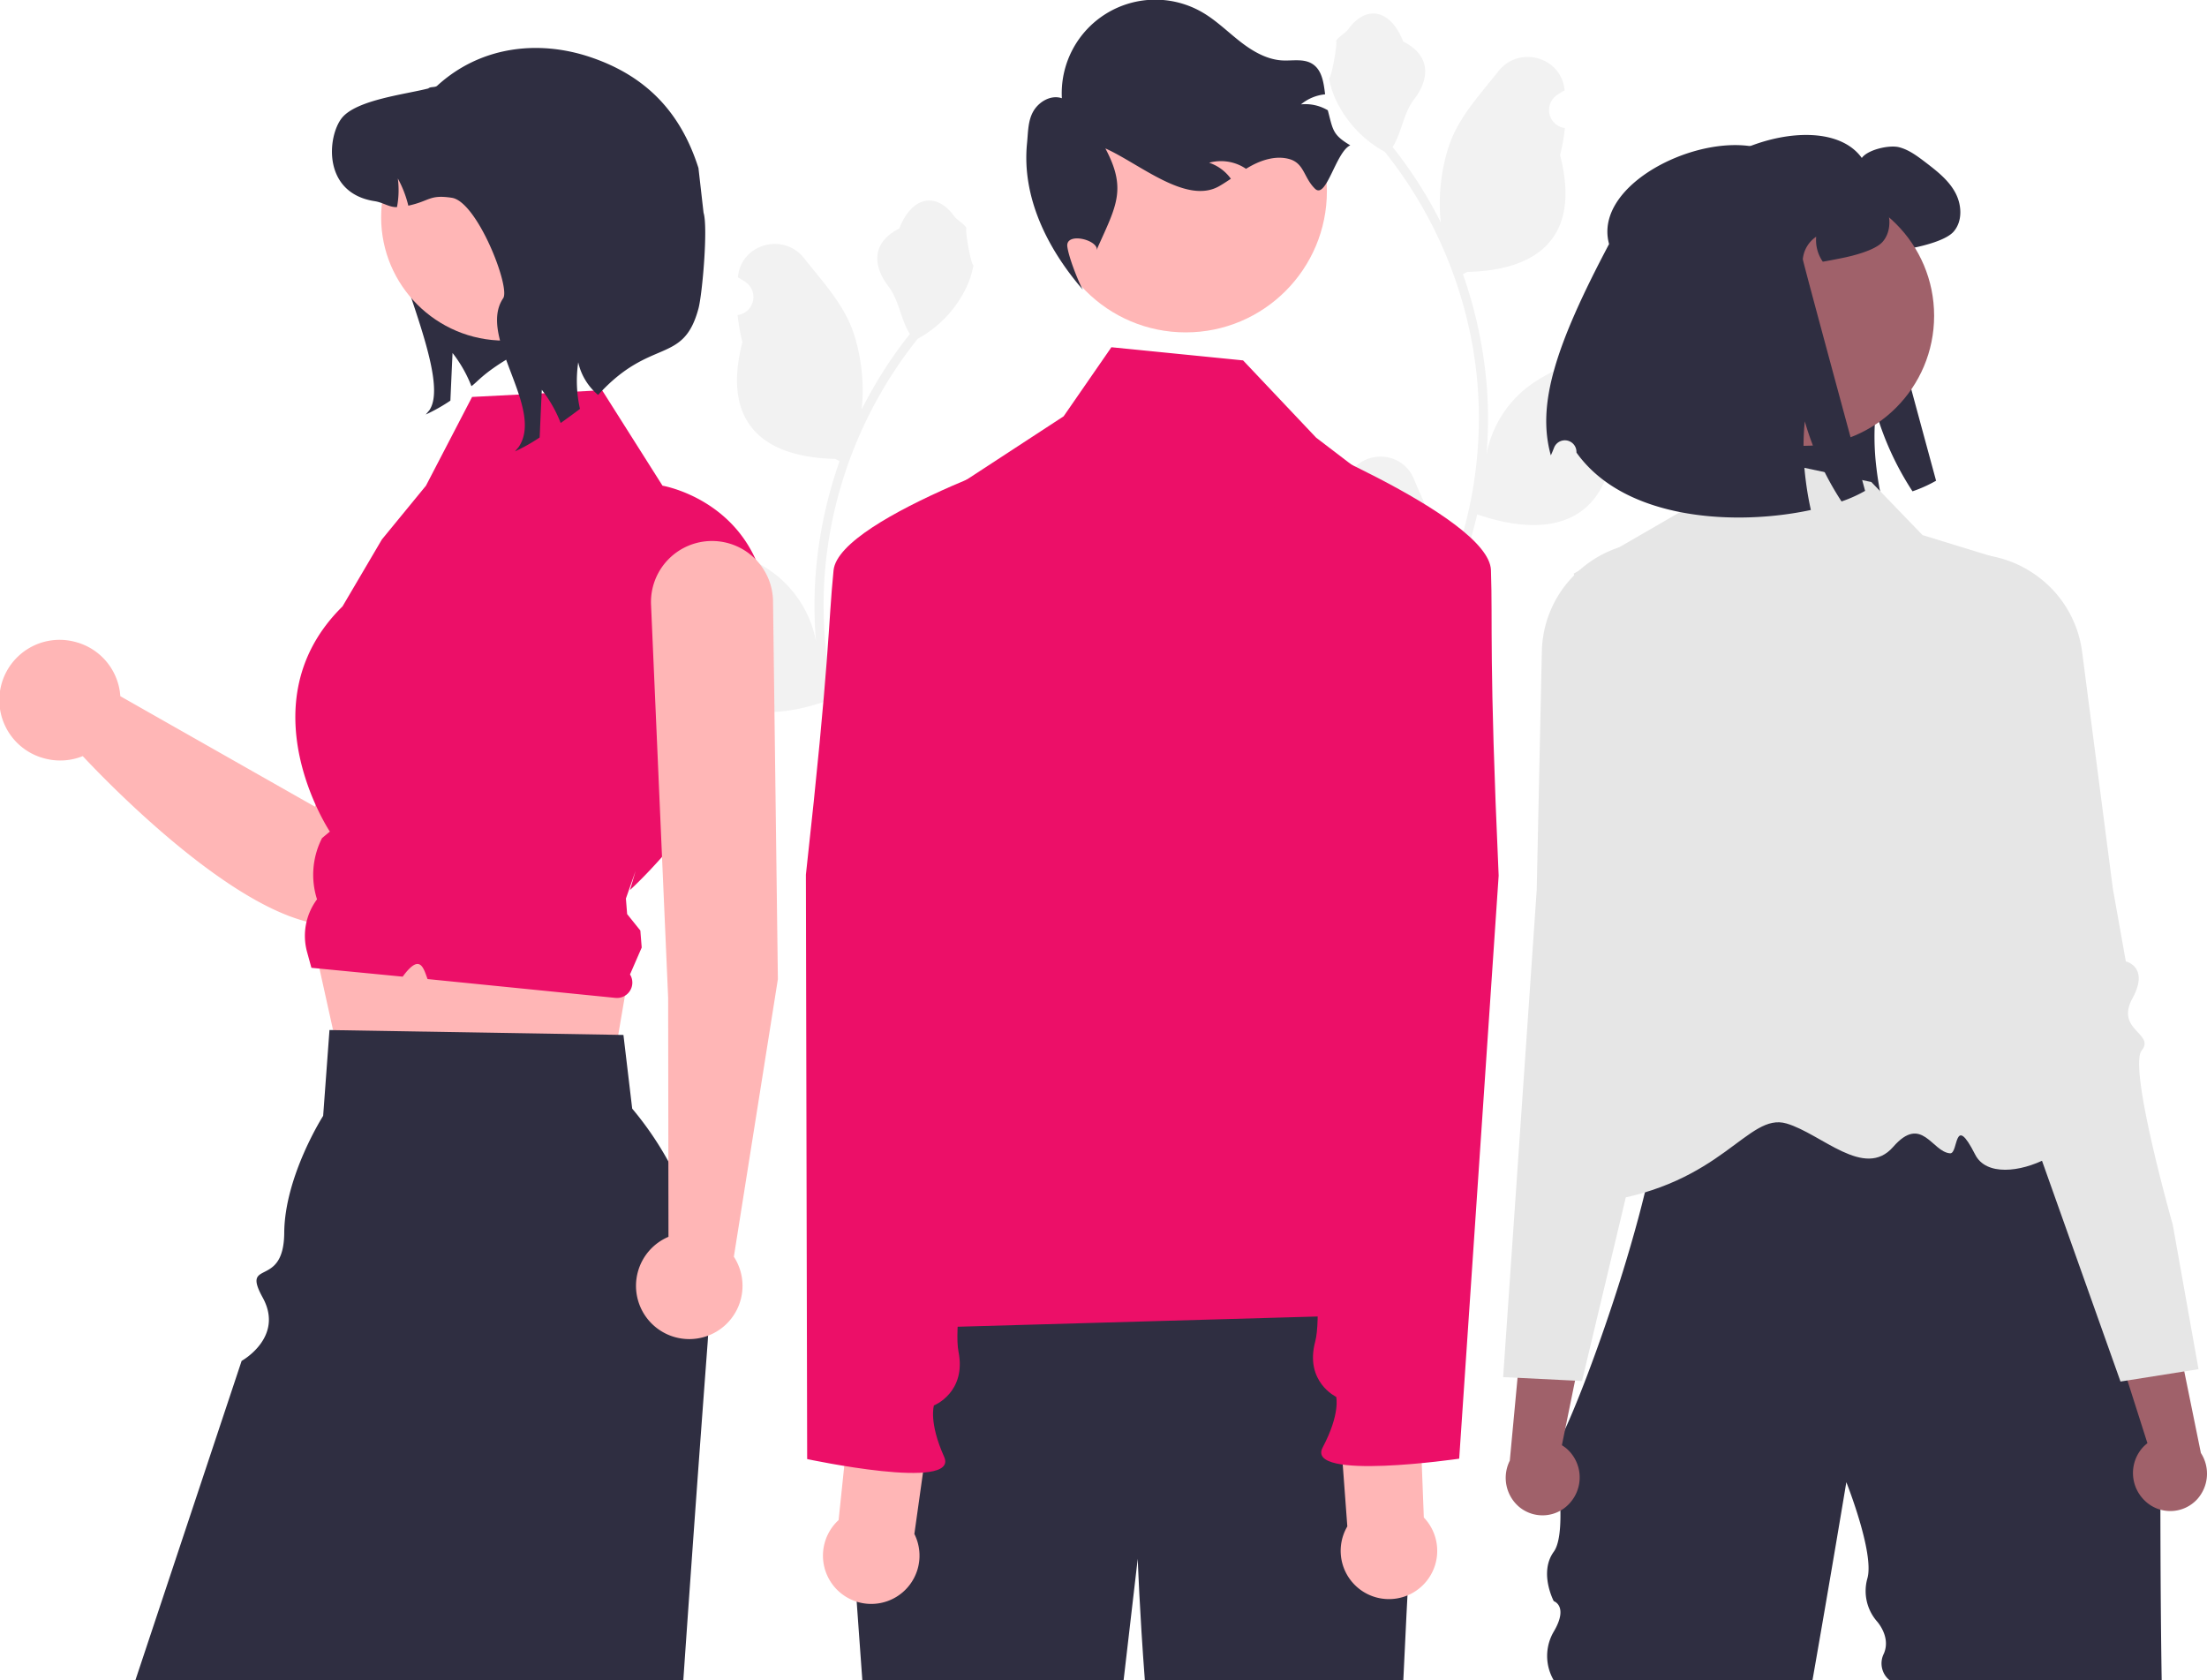
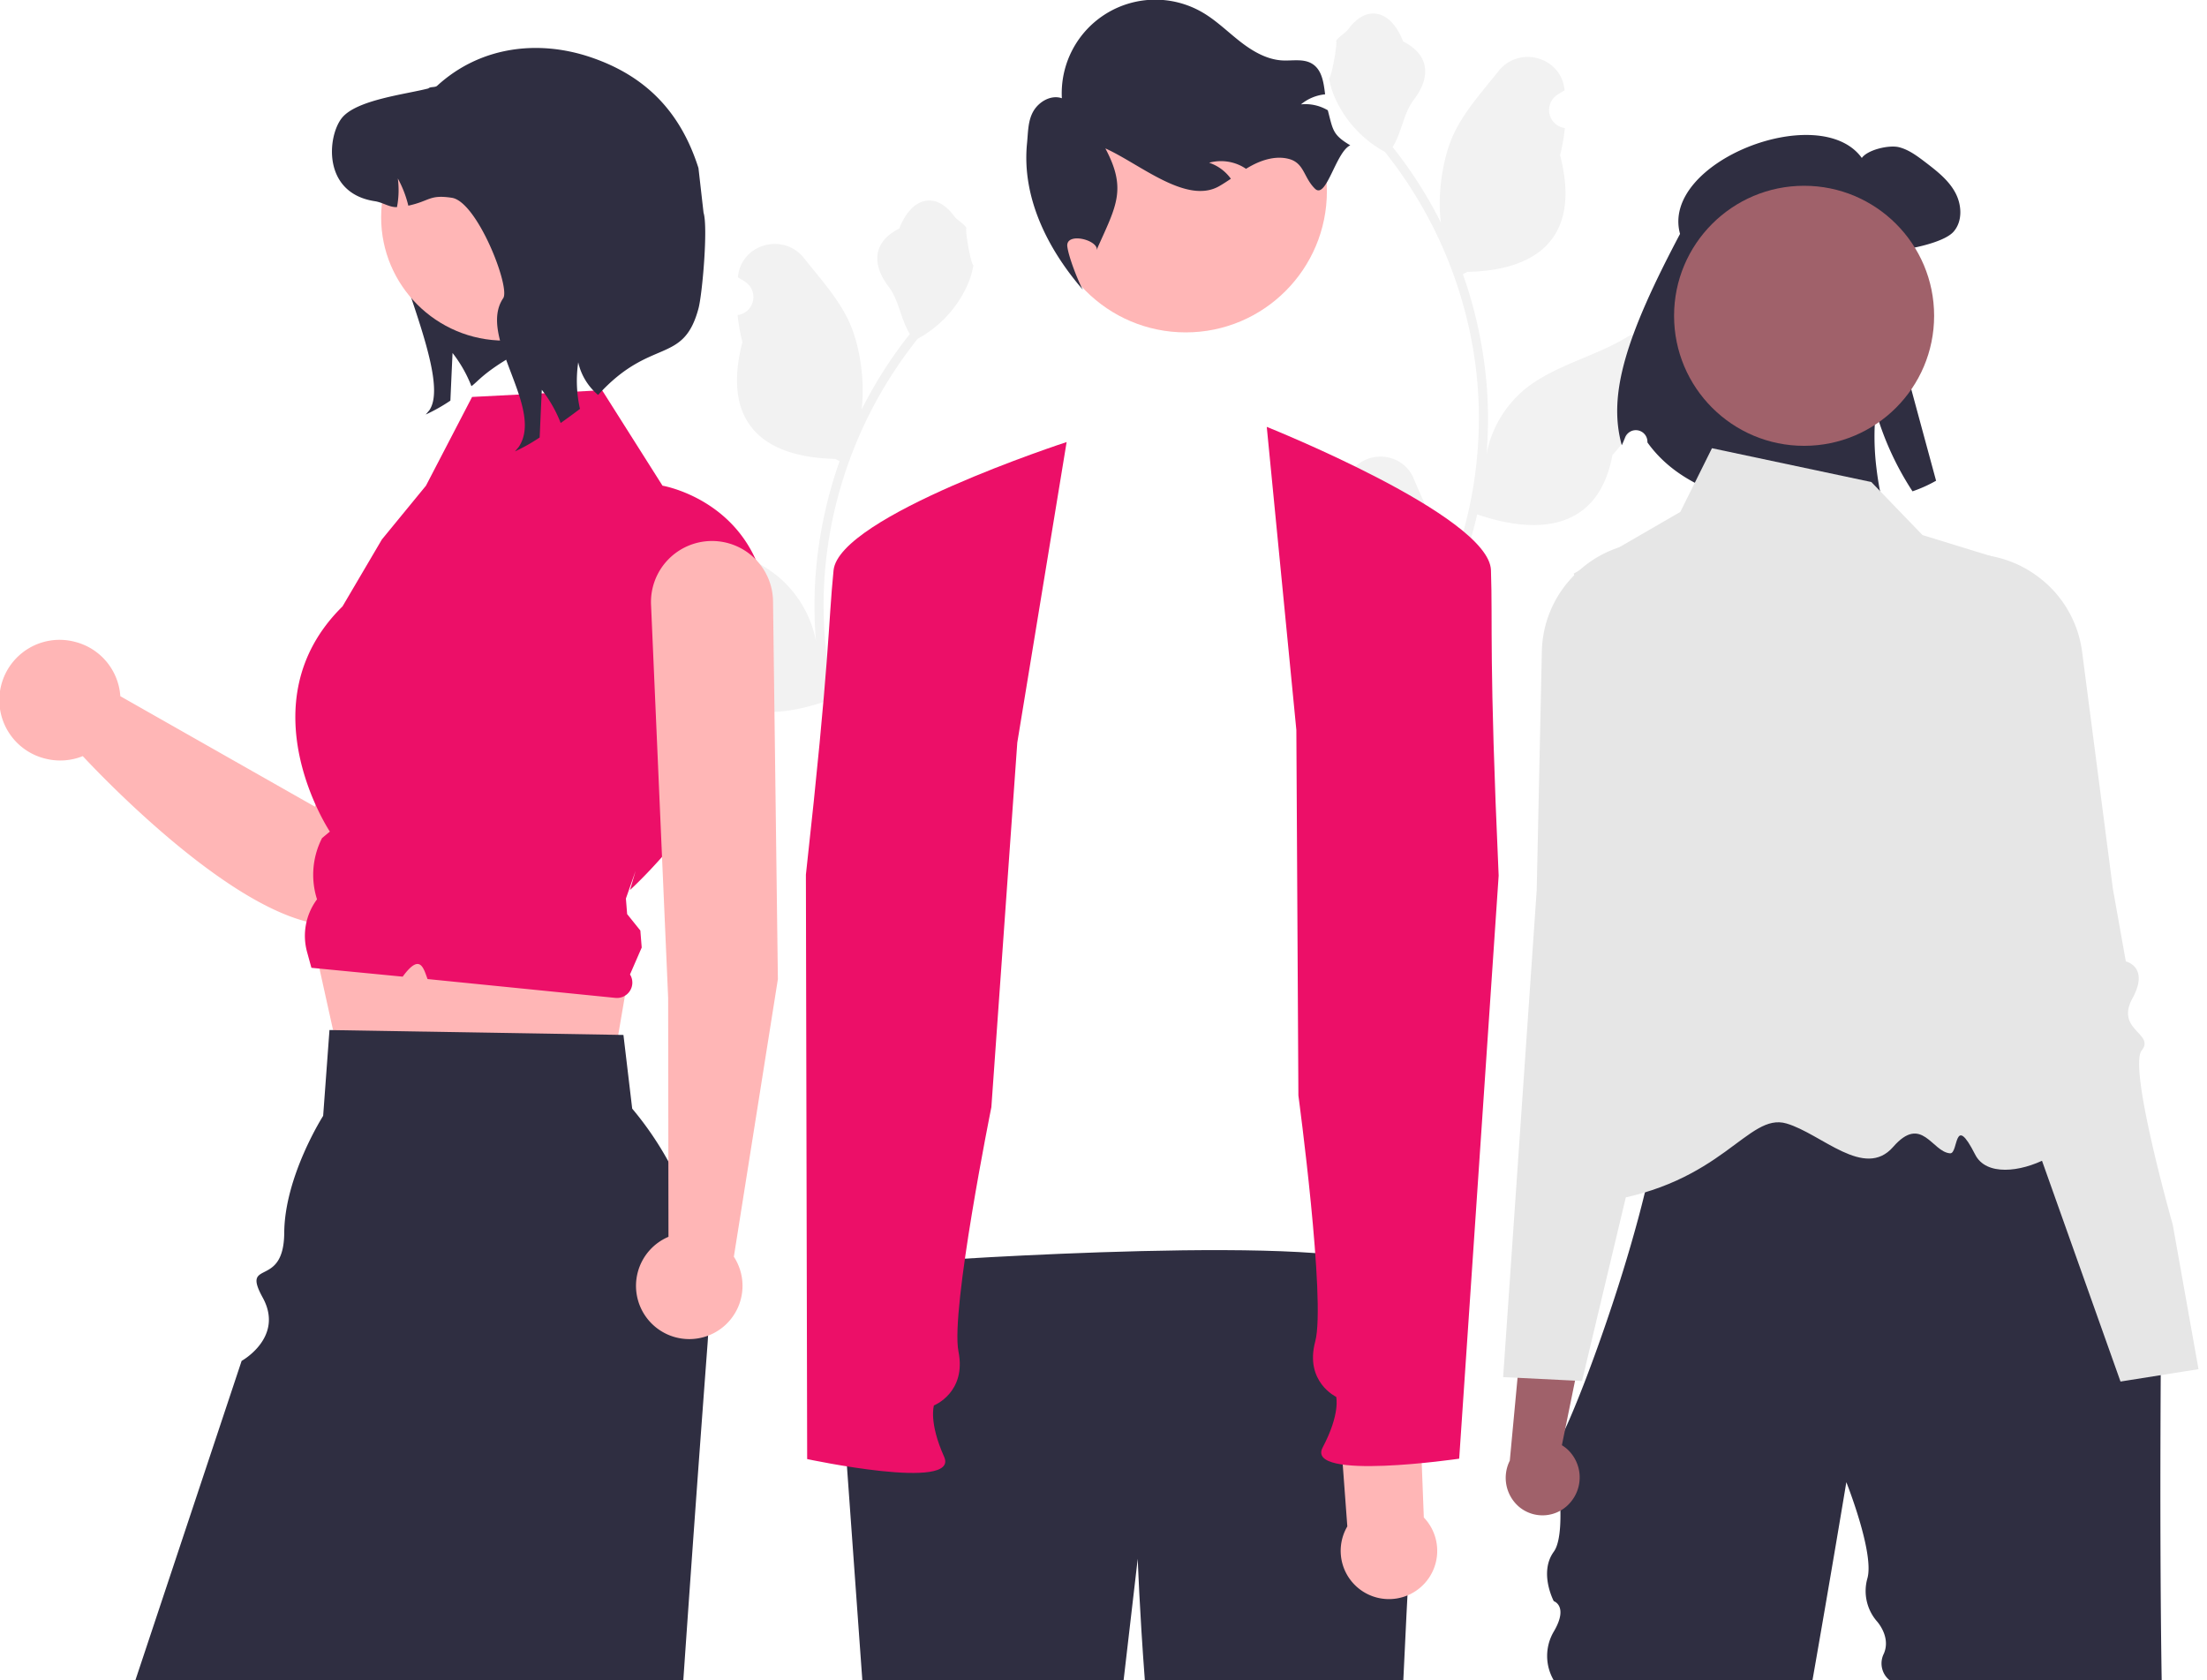
<svg xmlns="http://www.w3.org/2000/svg" width="838" height="638" fill="none">
  <g clip-path="url(#a)">
    <path fill="#F2F2F2" d="M508.135 192.257a5.093 5.093 0 0 0 5.208-6.167 5.1 5.1 0 0 0-1.519-2.656l-.348-1.386.138-.333c4.686-11.175 20.569-11.098 25.215.093 4.124 9.933 9.375 19.883 10.668 30.385a40.5 40.5 0 0 1-.71 13.908 162.1 162.1 0 0 0 14.748-67.339 156 156 0 0 0-.97-17.457q-.804-7.128-2.231-14.155a164 164 0 0 0-32.525-69.512 43.65 43.65 0 0 1-18.153-18.833 33.3 33.3 0 0 1-3.028-9.099c.884.116 3.332-13.343 2.666-14.169 1.231-1.869 3.436-2.798 4.781-4.621 6.689-9.07 15.906-7.486 20.717 4.839 10.278 5.187 10.378 13.79 4.071 22.064-4.012 5.264-4.564 12.387-8.084 18.023.362.464.739.913 1.101 1.376a165 165 0 0 1 17.229 27.295c-1.369-10.69.652-23.57 4.097-31.873 3.921-9.46 11.271-17.426 17.743-25.604 7.775-9.823 23.717-5.536 25.087 6.916l.039.361a47 47 0 0 0-2.824 1.727 6.905 6.905 0 0 0 2.784 12.565l.141.022a69 69 0 0 1-1.811 10.272c8.303 32.111-9.623 43.807-35.219 44.332-.565.29-1.116.58-1.681.855a168.5 168.5 0 0 1 9.069 42.68 160 160 0 0 1-.116 25.803l.044-.304a42.23 42.23 0 0 1 14.415-24.383c11.093-9.113 26.766-12.468 38.734-19.793 5.761-3.526 13.143 1.03 12.138 7.709l-.049.32a47 47 0 0 0-5.201 2.506 47 47 0 0 0-2.824 1.727 6.906 6.906 0 0 0 2.784 12.566l.141.021.29.044a68.8 68.8 0 0 1-12.648 19.804c-5.192 28.032-27.491 30.692-51.344 22.529h-.015a168.5 168.5 0 0 1-11.314 33.031h-40.421c-.145-.449-.275-.912-.406-1.362 3.742.236 7.498.012 11.185-.666-2.999-3.68-5.998-7.389-8.997-11.068a2 2 0 0 1-.188-.218c-1.521-1.883-3.057-3.752-4.578-5.635l-.001-.003a67.3 67.3 0 0 1 1.971-17.136z" />
    <path fill="#2F2E41" d="M637.913 88.812c-7.516-27.401 53.102-50.899 69.02-28.832 2.214-3.138 10.394-5.043 14.147-4.08 3.753.962 6.91 3.367 9.989 5.697 4.235 3.252 8.623 6.62 11.221 11.298 2.618 4.657 3.022 11.01-.5 15.051-2.791 3.214-11.029 5.293-15.225 6.14-2.925.597-5.389 1.078-7.506 1.424a14.35 14.35 0 0 1-2.502-9.489 11.64 11.64 0 0 0-5.081 8.546c-.058.712 23.655 87.96 23.655 87.96a51.7 51.7 0 0 1-8.95 4.023 112.5 112.5 0 0 1-13.955-30.411 97.4 97.4 0 0 0 .27 21.653 119 119 0 0 0 2.04 11.991c-28.178 6.082-70.56 4.081-88.999-21.788l-.01-.321a4.4 4.4 0 0 0-6.552-3.779 4.4 4.4 0 0 0-1.951 2.244 51 51 0 0 1-1.227 2.915c-5.37-19.209 1.579-41.439 22.116-80.242m-47.95 459.397v.898a4 4 0 0 1 0-.898m27.595-155.074a15 15 0 0 1 2.183-.424 31 31 0 0 0-2.183.424m-.639.162q.293-.081.638-.162c-.213.055-.419.096-.638.162M820.791 638H717.505a8.21 8.21 0 0 1-2.212-10.115c2.822-6.471-2.707-12.384-2.707-12.384a17.57 17.57 0 0 1-3.54-16.191c2.736-9.558-7.988-36.535-7.988-36.535s-5.781 34.834-12.865 75.225h-98.23a18.27 18.27 0 0 1 0-18.489c5.725-9.706 0-11.568 0-11.568s-5.724-10.862 0-18.748 0-40.088 0-40.088c.216 1.423 1.847-1.165 4.358-6.593 3.822-8.257 9.664-23.108 15.566-40.348 4.219-12.304 8.473-25.843 12.028-39.079h.009a479 479 0 0 0 2.649-10.338c1.631-6.695 3.029-13.202 4.09-19.311 2.304-13.158 3.063-24.462 1.294-31.814-1.467-6.118-4.676-9.491-10.216-8.913 2.968-.492 7.317-.958 12.676-1.398q1.45-.115 3.002-.242c39.969-3.02 125.721-4.754 125.721-4.754l26.266 47.035 33.264 59.581s-.906 79.929.121 145.067" />
    <path fill="#E6E6E6" d="m710.547 183.022-60.514-12.837-12.015 24.185-40.462 23.426s26.081 106.641 25.932 121.64c-.377 38.079-61.305 123.44-15.284 116.873s55.369-34.073 70.143-29.724c13.324 3.923 29.593 21.372 40.485 8.892s14.729 1.932 21.616 2.43c3.273.236 1.302-15.759 9.537.497s51.904-5.626 37.104-20.427c-24.65-24.65-29.66-206.362-29.66-206.362l-27.441-8.443z" />
    <path fill="#A0616A" d="M596.411 570.297a14.53 14.53 0 0 0-1.496-20.205 14 14 0 0 0-1.866-1.351l10.118-49.656-23.39-14-6.506 69.522a14.48 14.48 0 0 0 3.338 17.367 13.865 13.865 0 0 0 19.802-1.677" />
    <path fill="#E6E6E6" d="M669.036 308.554c-.147-1.596-2.183-2.321-5.005-3.322a31 31 0 0 1-7.998-3.788c-6.248-4.513-3.788-9.232-.389-15.756.665-1.268 1.355-2.588 2.002-3.96 1.924-4.065-1.139-20.83-9.12-49.84-2.46-8.931-2.451-15.238-4.151-19.423-1.691-4.185-5.082-6.248-14.324-6.679a42.25 42.25 0 0 0-30.416 10.812c-.224.198-.457.414-.682.621a42 42 0 0 0-1.242 1.217 42.22 42.22 0 0 0-12.27 29.027l-.043 1.855-1.907 88.634-5.359 77.78-7.386 107.143 5.471.268 21.83 1.087 2.65.129 6.281-26.352 7.559-31.71 2.778-11.649 8.621-36.138 4.021-16.886 2.459-10.311 1.001-4.211 4.884-20.467c.112-.432 11.346-44.758 24.298-52.17 4.832-2.761 6.575-4.366 6.437-5.911" />
-     <path fill="#A0616A" d="M814.355 569.77a14.53 14.53 0 0 1-.682-20.25 14 14 0 0 1 1.71-1.543l-15.393-48.283 21.752-16.43 13.935 68.421a14.49 14.49 0 0 1-1.455 17.625 13.87 13.87 0 0 1-9.646 4.419 13.87 13.87 0 0 1-10.221-3.959" />
    <path fill="#E6E6E6" d="M824.996 465.002s-16.965-59.688-11.791-66.15c5.174-6.461-10.106-7.723-3.522-19.757 6.585-12.034-2.504-14.047-2.504-14.047l-4.931-27.669-8.817-67.961-.268-2.021-2.564-19.772a42.33 42.33 0 0 0-16.696-28.617q-.35-.266-.709-.521a43 43 0 0 0-3.327-2.172 42.26 42.26 0 0 0-28.107-5.339c-18.286 2.848-12.594 9.667-15.56 27.935-4.819 29.703-6.07 46.697-3.72 50.536.791 1.293 1.623 2.53 2.416 3.718 4.083 6.129 7.035 10.55 1.305 15.718a31.3 31.3 0 0 1-7.544 4.616c-2.693 1.304-4.643 2.24-4.617 3.843.031 1.552 1.934 2.955 7.032 5.179 6.177 2.703 12.811 12.923 18.245 23.363a258 258 0 0 1 11.518 25.899l46.705 131.356 7.618 21.422 2.627-.416 21.58-3.421 5.412-.857z" />
    <path fill="#A0616A" d="M685.016 169.278c27.266 0 49.37-22.104 49.37-49.37 0-27.267-22.104-49.37-49.37-49.37-27.267 0-49.37 22.103-49.37 49.37s22.103 49.37 49.37 49.37" />
-     <path fill="#2F2E41" d="M610.967 92.662c-7.516-27.402 53.103-50.9 69.021-28.833 2.213-3.137 10.393-5.043 14.147-4.08 3.753.962 6.909 3.368 9.989 5.697 4.235 3.253 8.623 6.62 11.221 11.298 2.618 4.658 3.022 11.01-.5 15.051-2.791 3.215-11.029 5.293-15.225 6.14-2.925.597-5.389 1.078-7.506 1.424a14.35 14.35 0 0 1-2.502-9.488 11.66 11.66 0 0 0-5.082 8.545c-.057.713 23.655 87.96 23.655 87.96a51.7 51.7 0 0 1-8.95 4.023 112.6 112.6 0 0 1-13.954-30.411 97.5 97.5 0 0 0 .269 21.654 119 119 0 0 0 2.041 11.991c-28.178 6.082-70.561 4.08-89-21.788l-.009-.321a4.4 4.4 0 0 0-6.552-3.779 4.4 4.4 0 0 0-1.951 2.244 51 51 0 0 1-1.227 2.914c-5.37-19.208 1.578-41.439 22.115-80.241" />
    <path fill="#F2F2F2" d="M366.121 263.257a5.09 5.09 0 0 1-4.93-3.121 5.09 5.09 0 0 1 1.241-5.702l.349-1.387-.139-.332c-4.686-11.175-20.569-11.098-25.215.093-4.124 9.933-9.375 19.883-10.668 30.385a40.5 40.5 0 0 0 .71 13.908 162.1 162.1 0 0 1-14.748-67.339c-.002-5.832.322-11.661.971-17.457q.803-7.128 2.231-14.155a164 164 0 0 1 32.524-69.511 43.65 43.65 0 0 0 18.153-18.834 33.3 33.3 0 0 0 3.028-9.099c-.883.116-3.332-13.343-2.665-14.169-1.232-1.869-3.436-2.797-4.781-4.621-6.69-9.07-15.906-7.486-20.718 4.839-10.278 5.187-10.377 13.79-4.071 22.064 4.013 5.264 4.564 12.387 8.084 18.023-.362.464-.739.913-1.101 1.376a165 165 0 0 0-17.229 27.295c1.369-10.691-.652-23.57-4.096-31.873-3.922-9.459-11.272-17.426-17.744-25.604-7.774-9.823-23.717-5.536-25.086 6.916q-.021.18-.039.361a47 47 0 0 1 2.823 1.727 6.9 6.9 0 0 1 2.905 7.235 6.91 6.91 0 0 1-5.689 5.33l-.141.022a69 69 0 0 0 1.811 10.272c-8.303 32.111 9.623 43.807 35.22 44.332.565.29 1.115.58 1.68.855a168.5 168.5 0 0 0-9.069 42.68 160 160 0 0 0 .116 25.803l-.043-.304a42.23 42.23 0 0 0-14.416-24.383c-11.093-9.113-26.766-12.468-38.734-19.793-5.76-3.526-13.143 1.03-12.137 7.709l.049.32a47 47 0 0 1 5.201 2.506 48 48 0 0 1 2.823 1.727 6.9 6.9 0 0 1 2.905 7.235 6.91 6.91 0 0 1-5.689 5.331l-.141.021-.289.044a68.8 68.8 0 0 0 12.647 19.804c5.192 28.032 27.491 30.692 51.344 22.529h.015a168.4 168.4 0 0 0 11.315 33.031h40.42c.145-.449.275-.912.406-1.362a46 46 0 0 1-11.185-.666c2.999-3.68 5.998-7.389 8.997-11.068q.1-.104.189-.218c1.521-1.883 3.056-3.752 4.578-5.635v-.003a67.2 67.2 0 0 0-1.971-17.136z" />
    <path fill="#2F2E41" d="M177.516 59.98c-.917 2.139-29.204 1.91-30.499 3.813-9.989 14.697 26.018 77.23 16.029 91.946l-1.391 1.658a66 66 0 0 0 9.359-5.28c.267-6.024.534-12.067.82-18.09a49.7 49.7 0 0 1 7.168 12.6c2.325-1.639 4.233-4.678 14.201-10.656a62.5 62.5 0 0 1 13.814-11.371z" />
    <path fill="#FFB6B6" d="M198.057 180.431a23.43 23.43 0 0 0-35.493 13.858l-42.986 112.004-73.888-41.948a22.87 22.87 0 0 0-17.241-20.648 22.877 22.877 0 1 0-11.14 44.374 22.87 22.87 0 0 0 14.11-.974c15.56 16.607 83.018 84.697 110.946 58.093 23.474-22.362 57.35-109.03 65.505-138.957a23.43 23.43 0 0 0-9.813-25.802" />
    <path fill="#FFB6B6" d="m117.341 349.883 13.565 61.312 99.192 8.972 9.116-53.386z" />
    <path fill="#2F2E41" d="M268.859 507.11c-.045.879-.1 1.749-.163 2.628-.952 12.704-2.039 27.356-3.217 43.412a21912 21912 0 0 0-6.026 84.85H51.398l40.35-121.282s16.292-8.97 7.998-24.039 8.026-3.06 8.178-24.581c.151-21.52 14.777-44.415 14.777-44.415l2.401-32.585 1.368.028 108.273 1.803 1.976.036 3.325 27.972a123.66 123.66 0 0 1 28.815 86.173" />
    <path fill="#EC0F68" d="m179.25 150.718 49.372-2.544 22.932 36.236s43.148 7.214 40.157 58.058-52.498 95.46-52.498 95.46l2.117-7.255-3.676 10.502.472 5.897 5.014 6.245.516 6.458-4.443 10.219a5.83 5.83 0 0 1-2.376 8.329 5.84 5.84 0 0 1-3.16.571l-71.339-7.15c-1.625-4.468-2.928-9.813-9.438-.914l-6.721-.651-27.936-2.707-1.644-5.99a23.2 23.2 0 0 1 3.775-20.014 30.6 30.6 0 0 1 1.771-22.981l.134-.268 2.967-2.473s-32.457-48.761 4.802-85.488l14.954-25.422 16.733-20.414z" />
    <path fill="#FFB6B6" d="M191.538 129.328c25.857 0 46.818-20.962 46.818-46.82 0-25.856-20.961-46.818-46.818-46.818-25.858 0-46.819 20.962-46.819 46.819s20.961 46.819 46.819 46.819" />
    <path fill="#2F2E41" d="M227.097 149.955a22.55 22.55 0 0 1-7.548-12.391 48.5 48.5 0 0 0 .667 17.69 300 300 0 0 1-7.32 5.357 49.7 49.7 0 0 0-7.168-12.601c-.285 6.024-.552 12.067-.819 18.091a66 66 0 0 1-9.36 5.28l1.392-1.659c9.988-14.716-15.86-41.803-5.871-56.5 2.802-4.118-9.856-36.657-19.501-38.125-8.578-1.296-8.216 1.182-16.527 2.993a41.6 41.6 0 0 0-3.984-10.313 34.1 34.1 0 0 1-.324 10.866c-2.955.114-5.28-1.769-8.426-2.25-20.072-3.069-18.033-24.78-12.448-31.662 5.605-6.863 24.21-8.921 32.788-11.152.781-.762 2.554-.286 3.336-1.01 16.439-15.045 38.426-17.537 58.211-10.868 21.1 7.11 34.256 20.874 41.008 42.092l1.937 16.98c1.737 5.46-.449 30.862-1.937 36.395-5.785 21.506-18.107 10.77-38.106 32.787" />
    <path fill="#FFB6B6" d="m295.363 371.77-1.843-143.552a23.176 23.176 0 0 0-23.17-22.807 23.18 23.18 0 0 0-16.815 7.228 23.18 23.18 0 0 0-6.325 17.174l6.486 149.057.123 90.739a20.22 20.22 0 0 0-8.031 31.078 20.225 20.225 0 0 0 22.202 6.762 20.224 20.224 0 0 0 10.655-30.279z" />
    <path fill="#2F2E41" d="M537 557.494s-2.85 51.27-4.16 80.51H434.7c-2.02-26.61-2.7-46.16-2.7-46.16l-5.37 46.16h-99.2l-6.15-85.49 29.72-73.67s161.06-11.17 176 3c14.93 14.16 10 75.65 10 75.65" />
    <path fill="#FFB6B6" d="M450.216 126.206c29.607 0 53.607-24.001 53.607-53.607s-24-53.607-53.607-53.607-53.607 24-53.607 53.607 24.001 53.607 53.607 53.607" />
    <path fill="#2F2E41" d="M512.7 55.18c-5.506 2.51-9.074 20.694-13.402 16.467s-4.039-9.729-9.873-11.289c-4.712-1.265-9.783.181-14.081 2.462-.767.402-1.511.84-2.236 1.275a19 19 0 0 0-1.467-.899 17.03 17.03 0 0 0-12.536-1.41 16.7 16.7 0 0 1 8.258 6.087c-1.438.964-2.895 1.93-4.385 2.787-12.45 7.185-30.166-8.438-43.271-14.307 8.208 15.404 4.166 21.783-2.961 37.714l-.246.907c.405-3.992-11.951-6.968-11.234-1.347.508 3.99 3.962 12.86 5.896 16.384-13.778-15.932-23.194-35.428-21.207-55.54.432-4.225.302-8.682 2.481-12.35 2.182-3.647 6.73-6.207 10.753-4.816a35.55 35.55 0 0 1 17.03-32.258 35.55 35.55 0 0 1 36.477-.267c5.144 3.02 9.439 7.289 14.155 10.972s10.151 6.893 16.13 7.197c3.793.183 7.921-.743 11.18 1.221 3.775 2.28 4.421 7.053 4.988 11.645a17 17 0 0 0-9.167 3.815 16.65 16.65 0 0 1 10.022 2.15 1 1 0 0 1 .164.093c1.996 7.59 1.792 9.273 8.532 13.307" />
-     <path fill="#EC0F68" d="M327.668 504.779c45.651-53.435 30.231-121.4 12.113-190.008l3.447-101.353a31 31 0 0 1 14.029-24.902l46.604-30.446L422 131.844l50 5 27.727 29.322 30.69 23.43a50.84 50.84 0 0 1 18.792 51.39l-29.369 132.82s12.283 68.855 4.788 76.46-26.808.004-11.493 8.54c18.38 10.245 35.092 8.354 25.791 17.656s2.47 22.232 2.47 22.232z" />
-     <path fill="#FFB6B6" d="m347.186 582.438 7.61-54.22-30.367-8.669-6.007 57.611a18.33 18.33 0 1 0 28.764 5.278" />
    <path fill="#EC0F68" d="M405 167.844s-86.438 28.133-88.5 48.717c-2.061 20.585-1.377 33.186-10.5 115.556L306.481 554s57.951 12.408 52.008-.858-3.869-19.508-3.869-19.508 12.425-4.903 9.314-20.479c-3.11-15.577 12.487-92.768 12.487-92.768l9.845-138.439z" />
    <path fill="#FFB6B6" d="m511.58 579.567-4.05-54.602 30.869-6.666 2.228 57.881a18.32 18.32 0 0 1 4.001 18.882 18.328 18.328 0 1 1-33.048-15.495" />
    <path fill="#EC0F68" d="M480.99 162.08s84.415 33.723 85.126 54.398-.794 33.205 2.925 115.995L554.058 553.85s-58.639 8.593-51.841-4.256c6.797-12.849 5.136-19.213 5.136-19.213s-12.078-5.705-7.956-21.044S493 415.951 493 415.951l-.774-138.786z" />
  </g>
  <defs>
    <clipPath id="a">
      <path fill="#fff" d="M0 0h838v638.004H0z" />
    </clipPath>
  </defs>
</svg>